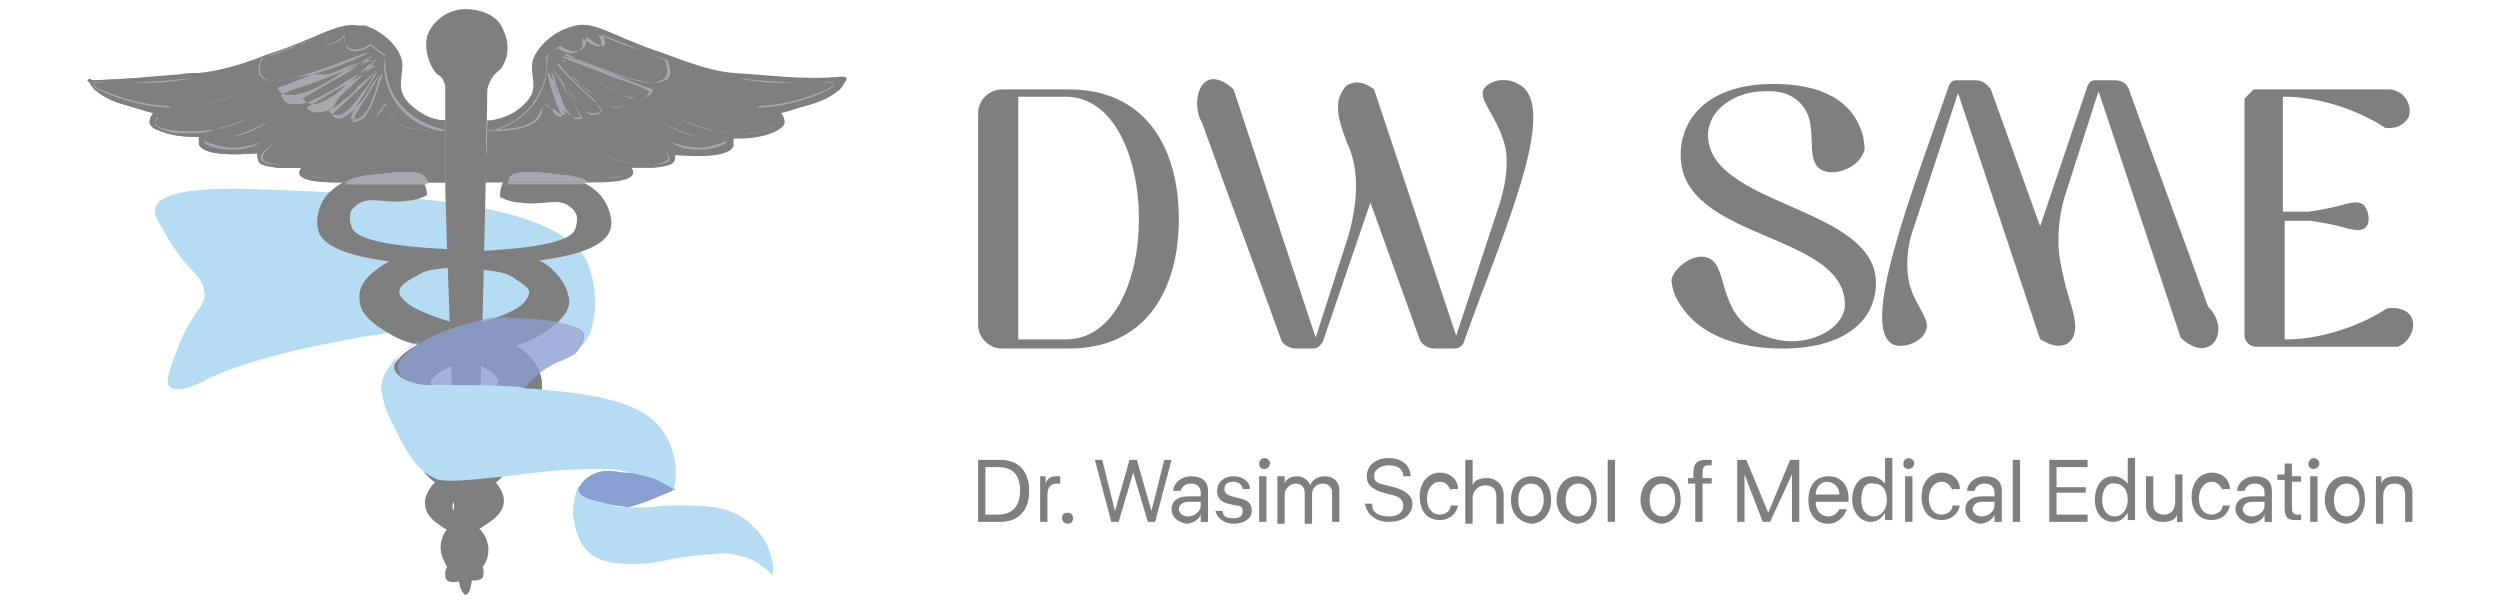
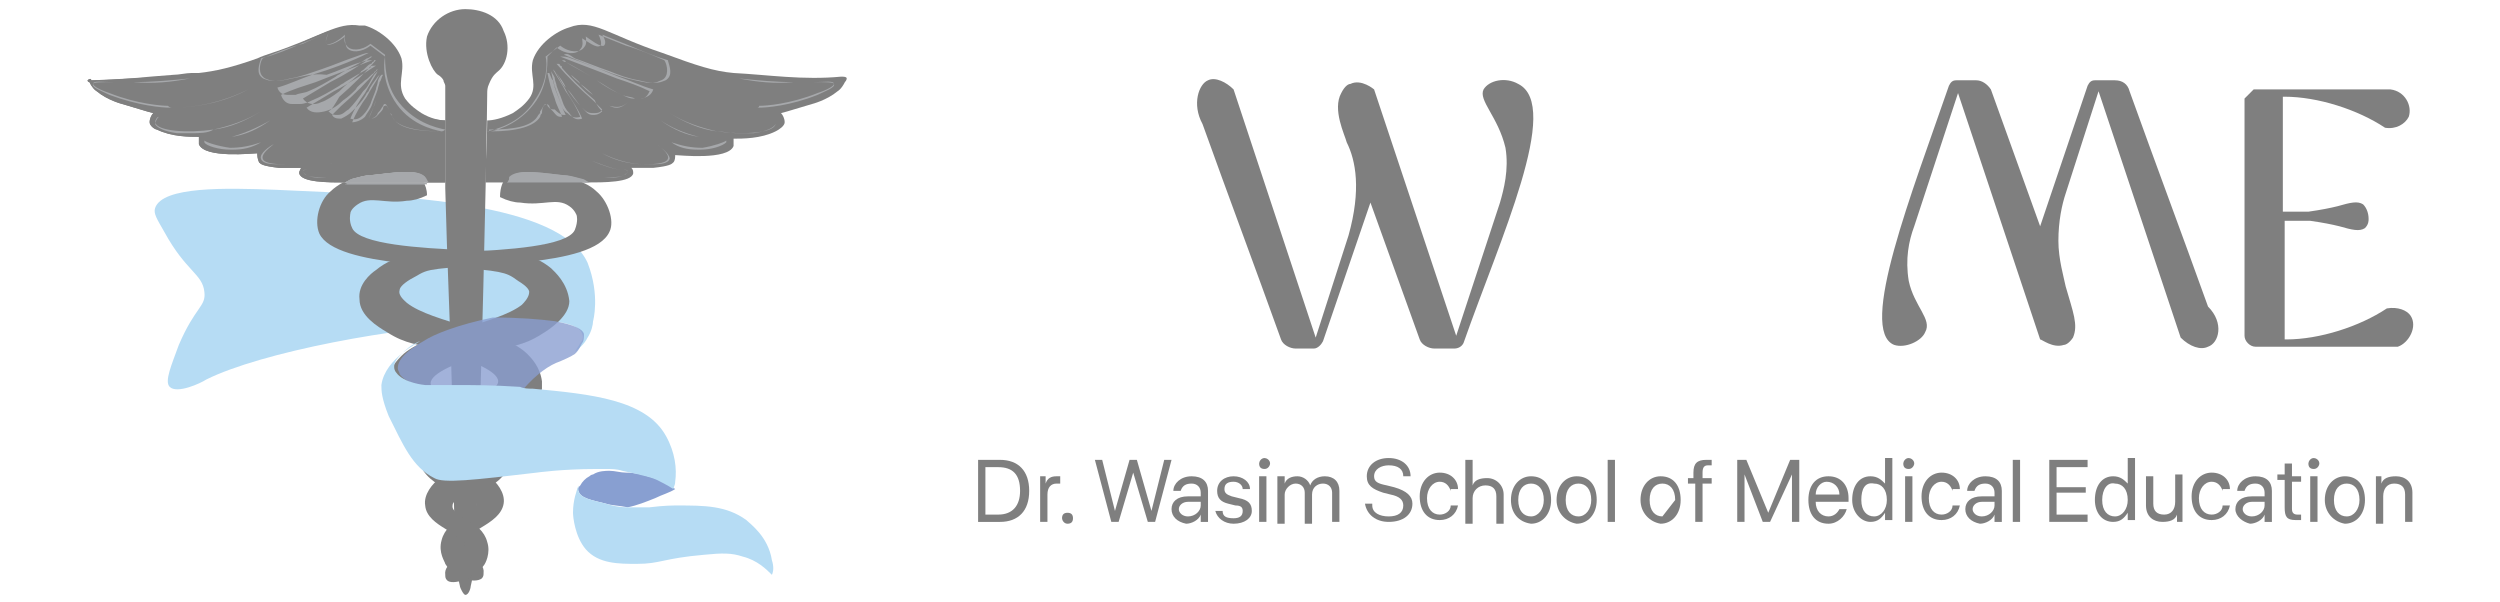
<svg xmlns="http://www.w3.org/2000/svg" version="1.1" id="Layer_1" x="0px" y="0px" viewBox="0 0 137 33" style="enable-background:new 0 0 137 33;" xml:space="preserve">
  <style type="text/css">
	.st0{fill:#B6DCF4;}
	.st1{fill:none;}
	.st2{fill:#889FD1;}
	.st3{fill:#7F7F7F;}
	.st4{fill:#A6A8AB;}
	.st5{opacity:0.79;}
	.st6{fill:#899ED0;}
</style>
  <g>
    <g>
      <g>
        <path class="st0" d="M30.3,17.6c0.8,0.1,1.5,0.3,1.6,0.7c0.1,0.2,0,0.4-0.1,0.5c-0.1,0.2-0.2,0.3-0.3,0.5     c0.2-0.2,0.5-0.4,0.7-0.8c0.2-0.3,0.3-0.7,0.3-0.9c0,0,0.4-1.4-0.3-3.2c-1.5-3.3-10-3.7-17.1-4c-2.7-0.1-6.2-0.2-6.6,1     c-0.1,0.3,0.1,0.6,0.5,1.3c1.2,2.2,2.1,2.3,2.2,3.3c0.1,0.8-0.5,0.8-1.4,2.9c-0.4,1.1-0.8,2-0.5,2.3c0.4,0.4,1.7-0.2,2-0.4     c3-1.5,10.4-2.9,15.4-3.1c0.1-0.1,0.3-0.1,0.3-0.1C28.4,17.4,29.5,17.5,30.3,17.6z" />
      </g>
      <g>
        <path class="st1" d="M35.4,26c-0.4-0.1-0.8-0.2-1.2-0.2C34.7,25.8,35.1,25.9,35.4,26z" />
      </g>
      <g>
        <path class="st0" d="M31.4,19.2C31.4,19.2,31.4,19.2,31.4,19.2C31.4,19.2,31.4,19.2,31.4,19.2C31.4,19.2,31.4,19.2,31.4,19.2z" />
      </g>
      <g>
        <path class="st2" d="M31.7,26.9c0.1,0.4,0.7,0.5,1.5,0.7c0.3,0.1,0.7,0.1,1.2,0.2c0,0,0,0,0,0c0.5-0.1,1-0.3,1.5-0.5     c0.4-0.2,0.8-0.3,1.1-0.5c-0.4-0.3-0.7-0.4-0.9-0.5c0,0-0.2-0.1-0.6-0.2c-0.3-0.1-0.7-0.2-1.2-0.2c-0.3,0-0.6-0.1-0.9-0.1     c-0.2,0-0.6,0-0.9,0.2c0,0-0.1,0-0.2,0.1c-0.2,0.1-0.4,0.3-0.5,0.5c0,0,0,0,0,0C31.7,26.7,31.6,26.8,31.7,26.9z" />
      </g>
      <g>
        <path class="st2" d="M31.7,26.5C31.7,26.5,31.7,26.5,31.7,26.5C31.7,26.5,31.7,26.5,31.7,26.5C31.7,26.5,31.7,26.5,31.7,26.5z" />
      </g>
      <g>
        <path class="st0" d="M42.3,30.7c-0.2-1.3-1.2-2-1.4-2.2c-1.1-0.8-2.3-0.8-3.8-0.8c-0.2,0-0.7,0-1.5,0.1c-0.5,0-1,0-1.2,0     c0,0,0,0,0,0c-0.5,0-0.9-0.1-1.2-0.2c-0.8-0.2-1.4-0.3-1.5-0.7c0-0.1,0-0.2,0-0.3c0,0,0,0,0,0c-0.1,0.3-0.3,0.8-0.3,1.5     c0,0.2,0.1,1.3,0.7,2c0.7,0.8,1.8,0.8,2.8,0.8c1.3,0,1.4-0.3,3.7-0.5c1-0.1,1.5-0.1,2.1,0.1c0.8,0.2,1.3,0.7,1.6,1     C42.4,31.3,42.4,31,42.3,30.7z" />
      </g>
      <g>
        <path class="st0" d="M31.7,26.5C31.7,26.5,31.7,26.5,31.7,26.5C31.7,26.5,31.7,26.5,31.7,26.5C31.7,26.5,31.7,26.5,31.7,26.5     C31.7,26.5,31.7,26.5,31.7,26.5z" />
      </g>
      <g>
        <g>
          <path class="st3" d="M32.7,10.5c-0.4-0.4-1-0.6-1.1-0.6c-0.4-0.1-0.7-0.2-1-0.2c-1.7-0.2-2.5-0.3-2.9,0.1      c-0.1,0.1-0.3,0.4-0.3,1c0.4,0.2,0.8,0.3,1.1,0.3c1.3,0.2,2-0.3,2.7,0.2c0.3,0.2,0.4,0.5,0.4,0.5c0,0,0.1,0.3-0.1,0.8      c-0.4,0.9-3.8,1.1-6.1,1.2c-2.6,0.1-3.7,0.1-4.8,1c-0.3,0.2-1,0.8-0.9,1.6c0,0.9,1,1.5,1.5,1.8c1.1,0.7,1.6,0.6,3.2,1.1      c1.2,0.4,2.9,1,2.9,1.6c0,0.9-3.8,0.8-4.4,2.8c-0.2,0.7,0,1.5,0.3,2.1c0.9,1.3,2.8,1.2,2.9,1.8c0,0.6-1.6,0.8-1.9,2      c-0.2,0.7,0.2,1.2,0.2,1.3c0.5,0.8,1.6,1.1,2,0.8c0.1-0.1,0.1-0.2,0.1-0.3c0.1-0.7-1.1-0.9-1.1-1.5c-0.1-0.8,2-1.1,2.2-2.3      c0.1-0.6-0.4-1.2-0.8-1.5c-0.6-0.5-1.2-0.1-1.8-0.7c-0.1-0.1-0.7-0.5-0.6-1c0.1-1.3,5.1-1.7,5.3-3.1c0-0.1,0-0.2,0-0.4      c-0.1-0.8-0.6-1.3-0.8-1.5c-1.3-1.3-5.2-1.7-6.6-2.8c-0.1-0.1-0.5-0.4-0.4-0.7c0-0.1,0.1-0.3,0.6-0.6c0.4-0.2,0.6-0.4,1.1-0.5      c2-0.4,8.9-0.1,9.8-2.1C33.7,12.1,33.3,11,32.7,10.5z" />
        </g>
      </g>
      <g>
        <path class="st3" d="M24.4,6.6c0,1.1,0,2.3,0,3.4c-0.3,0-0.7,0-1,0c-0.1-0.1-0.1-0.2-0.2-0.3c-0.4-0.4-1.2-0.3-2.9-0.1     c-0.3,0-0.6,0.1-1,0.2c0,0-0.2,0.1-0.4,0.2c-0.9,0-2.4,0-2.5-0.5c0-0.1,0-0.1,0.1-0.3c-0.5,0-0.9,0-1.2,0c-0.9-0.1-1-0.2-1.1-0.3     c-0.1-0.2-0.1-0.4-0.1-0.5c-0.2,0-2.9,0.3-3.2-0.5c0-0.1,0-0.2,0-0.4c-0.5,0-1.5,0-2.3-0.4C8.5,7.1,8.2,6.9,8.2,6.7     c0-0.2,0.1-0.4,0.2-0.5c-0.4-0.1-1-0.3-1.7-0.5c0,0-0.8-0.2-1.4-0.7c0,0-0.2-0.1-0.4-0.5C4.8,4.5,4.8,4.4,4.8,4.4c0,0,0,0,0,0     c0.1-0.1,0.2-0.1,0.2,0C6.5,4.4,8,4.2,9.5,4.1c0,0,0,0,0,0c0.3,0,0.7-0.1,1-0.1c0.1,0,0.2,0,0.4,0c0.9-0.1,1.8-0.3,3.2-0.8     c0,0,0,0,0,0c0.2-0.1,0.5-0.2,0.8-0.3c2.7-0.9,3.6-1.7,4.8-1.5c0,0,0.1,0,0.1,0c0,0,0,0,0.1,0c0,0,0.1,0,0.1,0     c0.7,0.2,1.7,0.9,2,1.8c0.2,0.8-0.3,1.4,0.2,2.2c0.3,0.4,0.6,0.6,0.9,0.8C23.6,6.5,24.1,6.6,24.4,6.6z" />
      </g>
      <g>
        <path class="st3" d="M25.5,0.5c-0.9,0-1.8,0.6-2.1,1.5c-0.2,0.9,0.3,1.9,0.6,2.1c0,0,0.2,0.1,0.3,0.3c0,0.1,0.1,0.2,0.1,0.3     c0,1.9,0,3.7,0,5.6c0.1,4.1,0.3,8.1,0.4,12.2c0,2.8,0.1,8.6,0.4,9.6c0,0.1,0.2,0.5,0.3,0.5c0.2,0,0.3-0.4,0.3-0.5     c0.3-1,0.4-6.8,0.5-9.6c0.3-9.9,0.4-17,0.4-17.4c0-0.1,0-0.3,0.1-0.5C27,4.1,27.2,4,27.3,3.9c0.5-0.4,0.7-1.4,0.3-2.2     C27.3,0.8,26.3,0.5,25.5,0.5z" />
      </g>
      <g>
        <path class="st3" d="M31.2,1.5c-0.7,0.2-1.7,0.9-2,1.8C29,4.1,29.5,4.7,29,5.4c-0.3,0.4-0.6,0.6-0.9,0.8     c-0.6,0.3-1.1,0.4-1.4,0.4c0,1.1-0.1,2.3-0.1,3.4c1.5,0,3.3,0,5.5,0c1,0,2.5,0,2.6-0.5c0-0.1,0-0.2-0.1-0.3c0.5,0,0.9,0,1.2,0     c0.9-0.1,1-0.2,1.1-0.3C37,8.8,37,8.6,37,8.5c0.2,0,2.9,0.3,3.2-0.5c0-0.1,0-0.2,0-0.4c0.5,0,1.5,0,2.3-0.4     c0.2-0.1,0.5-0.3,0.5-0.5c0-0.2-0.1-0.4-0.2-0.5c0.4-0.1,1-0.3,1.7-0.5c0,0,0.8-0.2,1.4-0.7c0,0,0.2-0.1,0.4-0.5     c0.1-0.1,0.1-0.2,0.1-0.2c0-0.1-0.2-0.1-0.3-0.1C44,4.4,42.1,4.1,40.2,4c-1.1-0.1-2-0.4-3.9-1.1C33.3,1.9,32.5,1,31.2,1.5z" />
      </g>
      <g>
        <path class="st3" d="M24.4,6.6c0,1.1,0,2.3,0,3.4c-0.3,0-0.7,0-1,0c-0.1-0.1-0.1-0.2-0.2-0.3c-0.4-0.4-1.2-0.3-2.9-0.1     c-0.3,0-0.6,0.1-1,0.2c0,0-0.2,0.1-0.4,0.2c-0.9,0-2.4,0-2.5-0.5c0-0.1,0-0.1,0.1-0.3c-0.5,0-0.9,0-1.2,0c-0.9-0.1-1-0.2-1.1-0.3     c-0.1-0.2-0.1-0.4-0.1-0.5c-0.2,0-2.9,0.3-3.2-0.5c0-0.1,0-0.2,0-0.4c-0.5,0-1.5,0-2.3-0.4C8.5,7.1,8.2,6.9,8.2,6.7     c0-0.2,0.1-0.4,0.2-0.5c-0.4-0.1-1-0.3-1.7-0.5c0,0-0.8-0.2-1.4-0.7c0,0-0.2-0.1-0.4-0.5C4.8,4.5,4.8,4.4,4.8,4.4c0,0,0,0,0,0     c0.1-0.1,0.2-0.1,0.2,0c0.3,0,1.9-0.1,4.4-0.2c0,0,0,0,0,0c0.2,0,0.5,0,0.7,0c0.1,0,0.2,0,0.3,0c1.4-0.2,2.6-0.5,3.5-0.8     c0,0,0,0,0,0c0.3-0.1,0.5-0.2,0.8-0.3c2.4-0.9,3.5-1.8,4.8-1.5c0,0,0.1,0,0.1,0c0,0,0,0,0.1,0c0,0,0.1,0,0.1,0     c0.7,0.2,1.7,0.9,2,1.8c0.2,0.8-0.3,1.4,0.2,2.2c0.3,0.4,0.6,0.6,0.9,0.8C23.6,6.5,24.1,6.6,24.4,6.6z" />
      </g>
      <g>
        <g>
          <path class="st3" d="M30.2,14.7c-1.1-0.9-2.2-0.9-4.8-1c-2.3-0.1-5.7-0.3-6.1-1.2c-0.2-0.4-0.1-0.8-0.1-0.8      c0-0.1,0.1-0.3,0.4-0.5c0.7-0.5,1.5,0,2.7-0.2c0.3,0,0.7-0.1,1.1-0.3c0-0.3-0.1-0.6-0.2-0.7c-1.4,0-2.9,0-4.3,0c0,0-0.1,0-0.1,0      c-0.2,0.1-0.5,0.3-0.7,0.5c-0.6,0.5-0.9,1.6-0.6,2.3c0.9,1.9,7.8,1.7,9.8,2.1c0.5,0.1,0.7,0.2,1.1,0.5c0.5,0.3,0.6,0.5,0.6,0.6      c0,0.3-0.3,0.6-0.4,0.7c-1.4,1.1-5.3,1.5-6.6,2.8c-0.2,0.2-0.7,0.7-0.8,1.5c0,0.2,0,0.4,0,0.4c0.2,1.4,5.1,1.8,5.3,3.1      c0,0.5-0.5,0.9-0.6,1c-0.6,0.5-1.2,0.2-1.8,0.7c-0.4,0.3-0.9,0.9-0.8,1.5c0.1,1.2,2.2,1.5,2.2,2.3c-0.1,0.6-1.2,0.8-1.1,1.5      c0,0.1,0,0.2,0.1,0.3c0.3,0.3,1.5-0.1,2-0.8c0.1-0.1,0.4-0.7,0.2-1.3c-0.3-1.2-2-1.4-1.9-2c0-0.6,2-0.5,2.9-1.8      c0.3-0.5,0.6-1.3,0.3-2.1c-0.6-2-4.4-1.9-4.4-2.8c0-0.6,1.7-1.2,2.9-1.6c1.6-0.5,2.1-0.4,3.2-1.1c0.5-0.3,1.5-1,1.5-1.8      C31.1,15.5,30.4,14.9,30.2,14.7z" />
        </g>
      </g>
      <g>
        <g>
          <g>
            <path class="st4" d="M9.4,5.9c0,0-0.1,0-0.1,0C8.9,5.9,7.6,5.8,6,5.2C5.6,5,5,4.8,5.1,4.6c0-0.1,0.5-0.1,1.1-0.1       c0.3,0,0.7,0,1.1,0c1,0,2.1-0.1,3.1-0.2l0,0c-1,0.2-2,0.3-3.1,0.2c-0.4,0-0.8,0-1.1,0c-0.6,0-1.1-0.1-1.1,0.1       c0,0.1,0.3,0.3,0.9,0.5c1.5,0.6,2.9,0.7,3.2,0.7C9.3,5.9,9.4,5.9,9.4,5.9c1.4,0,2.8-0.3,4.2-1l0,0C12.3,5.6,10.8,5.9,9.4,5.9z" />
          </g>
        </g>
        <g>
          <g>
            <path class="st4" d="M10.5,7.3c-0.3,0-0.5,0-0.8,0C9,7.2,8.6,7,8.5,6.8c0-0.1,0.1-0.3,0.2-0.4c0.2-0.2,0.4-0.1,0.8-0.1       c0.1,0,0.3,0,0.5,0c0.3,0,0.6,0,1,0l0,0c-0.3,0-0.6,0-1,0c-0.2,0-0.3,0-0.5,0c-0.4,0-0.6-0.1-0.8,0.1C8.6,6.4,8.5,6.6,8.5,6.7       c0.1,0.5,1.8,0.6,3.2,0.4c0.9-0.1,1.8-0.5,2.6-1l0,0c-0.8,0.5-1.7,0.8-2.6,1C11.4,7.3,10.9,7.3,10.5,7.3z" />
          </g>
        </g>
        <g>
          <g>
            <path class="st4" d="M12.8,8.2c-0.1,0-0.2,0-0.2,0c-0.6,0-1.3-0.2-1.4-0.4c0,0,0,0,0-0.1c0-0.1,0.2-0.1,0.5-0.1       c0.3,0,0.6,0,1-0.1c0.7-0.1,1.4-0.4,2.1-0.9l0,0c-0.7,0.4-1.4,0.7-2.1,0.9c-0.4,0.1-0.7,0.1-1,0.1c-0.3,0-0.5,0-0.5,0.1       c0,0,0,0,0,0c0.1,0.1,0.7,0.3,1.4,0.4c0.6,0,1.1-0.1,1.7-0.3l0,0C13.8,8.1,13.3,8.2,12.8,8.2z" />
          </g>
        </g>
        <g>
          <g>
            <path class="st4" d="M15.3,9c-0.4,0-0.9,0-1-0.3C14.2,8.4,14.8,8,15,7.9c0.3-0.2,0.6-0.3,1-0.4l0,0c-0.4,0.1-0.7,0.2-1,0.4       c-0.1,0.1-0.7,0.5-0.6,0.8C14.5,9,15.3,9,15.6,9c0.8,0,1.6-0.2,2.4-0.6l0,0C17.2,8.8,16.4,9,15.6,9C15.5,9,15.4,9,15.3,9z" />
          </g>
        </g>
        <g>
          <g>
            <path class="st4" d="M17.4,9.7c-0.2,0-0.4,0-0.6-0.1c-0.1-0.1-0.2-0.1-0.2-0.2c0-0.1,0.2-0.1,0.3-0.1l0,0       c0.4,0,0.9-0.2,1.7-0.5l0,0c-0.8,0.3-1.3,0.5-1.7,0.5l0,0c-0.2,0-0.3,0-0.3,0.1c0,0,0,0.1,0.2,0.2c0.4,0.2,0.8,0.1,1.1,0.1       c0.6-0.1,1.3-0.4,2-0.8l0,0c-0.7,0.4-1.4,0.7-2,0.8C17.8,9.7,17.6,9.7,17.4,9.7z" />
          </g>
        </g>
        <g>
          <g>
            <g>
              <path class="st4" d="M23.4,10c-1.4,0-2.9,0-4.3,0c0,0-0.1,0-0.1,0c0.2-0.1,0.3-0.1,0.4-0.2c0.4-0.1,0.7-0.2,1-0.2        c1.7-0.2,2.5-0.3,2.9,0.1C23.3,9.8,23.3,9.9,23.4,10z" />
            </g>
            <g>
              <path class="st4" d="M19,10L19,10c0.2-0.1,0.3-0.1,0.4-0.2c0.4-0.1,0.7-0.2,1-0.2c1.7-0.2,2.5-0.3,2.9,0.1        c0.1,0.1,0.1,0.2,0.2,0.3l0,0h0c-1.4,0-2.9,0-4.3,0L19,10z M22.2,9.5c-0.5,0-1.1,0.1-1.9,0.2c-0.3,0-0.6,0.1-1,0.2        c0,0-0.2,0.1-0.3,0.2l0.1,0c1.4,0,2.9,0,4.3,0c0-0.1-0.1-0.2-0.2-0.3C23,9.5,22.7,9.5,22.2,9.5z" />
            </g>
          </g>
          <g>
            <path class="st4" d="M18.9,10L18.9,10c0.2-0.1,0.3-0.2,0.4-0.2c0.4-0.1,0.7-0.2,1-0.2c1.7-0.2,2.5-0.3,2.9,0.1       c0.1,0.1,0.1,0.2,0.2,0.3l0,0h0c-1.4,0-2.7,0-4.1,0l-0.2,0L18.9,10z M19.1,10l0.2,0c1.4,0,2.7,0,4.1,0c0-0.1-0.1-0.2-0.2-0.2       c-0.4-0.4-1.2-0.3-2.9-0.1c-0.3,0-0.6,0.1-1,0.2C19.3,9.9,19.2,9.9,19.1,10L19.1,10z" />
            <path class="st4" d="M18.9,10L18.9,10c0.2-0.1,0.4-0.2,0.4-0.2c0.4-0.1,0.7-0.2,1-0.2c1.7-0.2,2.5-0.3,2.9,0.1       c0.1,0.1,0.1,0.2,0.2,0.3l0,0h0c-1.3,0-2.7,0-4,0l-0.3,0L18.9,10z M22.2,9.5c-0.5,0-1.1,0.1-1.9,0.2c-0.3,0-0.6,0.1-1,0.2       c-0.1,0-0.2,0.1-0.4,0.2l0,0l0.1,0l0.3,0c1.3,0,2.6,0,4,0h0l0,0c-0.1-0.1-0.1-0.2-0.2-0.3C23,9.5,22.7,9.5,22.2,9.5z M19,10       L19,10c0.2-0.1,0.3-0.1,0.3-0.1c0.4-0.1,0.7-0.2,1-0.2c1.6-0.2,2.5-0.3,2.9,0.1c0.1,0.1,0.1,0.2,0.2,0.2l0,0h0       c-1.4,0-2.8,0-4.1,0L19,10L19,10z M19.1,10l0.2,0c1.3,0,2.7,0,4.1,0c0-0.1-0.1-0.2-0.2-0.2c-0.4-0.4-1.2-0.3-2.9-0.1       c-0.3,0-0.6,0.1-1,0.2C19.3,9.9,19.2,9.9,19.1,10L19.1,10z" />
          </g>
        </g>
        <g>
          <g>
            <path class="st4" d="M24.2,7.2c-1.5,0-2.5-0.3-2.7-0.8c0,0,0-0.1-0.1-0.2c-0.1-0.2-0.2-0.5-0.3-0.4c0,0-0.1,0-0.1,0.1       c0,0.1-0.1,0.2-0.2,0.3c-0.1,0.1-0.2,0.3-0.5,0.3c0,0-0.1,0-0.1,0l0,0l0,0c0.1-0.3,0.3-0.6,0.4-1c0.2-0.5,0.3-0.9,0.4-1.4l0,0       c-0.1,0.1-0.1,0.3-0.2,0.4c0,0.1-0.1,0.3-0.1,0.4c-0.1,0.3-0.2,0.5-0.3,0.8C20.3,6,20.1,6.2,20,6.4c-0.2,0.2-0.5,0.3-0.7,0.3       c0,0,0,0,0,0c0,0,0,0,0,0l0,0l0,0c0.2-0.5,0.5-1,0.8-1.4c0.2-0.4,0.5-0.8,0.7-1.2l0,0c0,0,0,0,0,0c0,0-0.1,0.1-0.1,0.1       c-0.2,0.3-0.4,0.5-0.5,0.8c0,0-0.1,0.1-0.1,0.1c-0.2,0.4-0.5,0.7-0.8,1c-0.2,0.2-0.4,0.3-0.6,0.4c-0.2,0-0.4,0-0.5-0.2l0,0l0,0       c0.2-0.2,0.3-0.3,0.5-0.5c0.7-0.6,1.4-1.3,2-2c0,0,0,0,0,0c0,0-0.1,0-0.1,0.1c0,0-0.1,0-0.1,0.1c-0.2,0.1-0.3,0.3-0.5,0.4       c-0.2,0.2-0.4,0.3-0.5,0.5c-0.2,0.2-0.4,0.4-0.7,0.6c-0.3,0.3-0.6,0.5-1,0.6c-0.4,0.1-0.8,0.1-1-0.2c0,0,0,0,0,0c0,0,0,0,0,0       l0,0l0,0c0.5-0.3,1-0.6,1.5-0.9c0.8-0.4,1.5-0.9,2.3-1.4l0,0c0,0-0.1,0-0.1,0c-0.1,0-0.2,0-0.2,0.1c-0.4,0.2-0.9,0.5-1.4,0.8       c-0.1,0.1-0.2,0.1-0.3,0.2c-0.5,0.3-1,0.6-1.5,0.8c-0.2,0.1-0.4,0.2-0.7,0.2c-0.1,0-0.3,0-0.4,0c-0.3,0-0.5-0.2-0.6-0.5l0,0       l0,0c0.6-0.3,1.3-0.5,1.9-0.7c1-0.4,2.1-0.8,3.1-1.2c-0.2,0-0.3,0-0.6,0.1c-0.7,0.2-1.3,0.5-1.9,0.7C17.1,4,16.6,4.2,16,4.3       c-0.5,0.1-0.8,0.2-1.2,0.1c-0.3-0.1-0.3-0.1-0.4-0.2c-0.3-0.3-0.1-0.9,0-1l0,0l0,0c0.7-0.3,1.4-0.6,2.2-0.8       C17,2.2,17.5,2,18,1.8l0,0l0,0c-0.1,0.3-0.2,0.5-0.1,0.6c0.2,0.1,0.7-0.2,1-0.5l0,0l0,0c0,0.1-0.1,0.4,0.1,0.6       c0.2,0.3,0.8,0.3,1.3-0.1l0,0l0.8,0.6l0,0c0,0.5,0,1.5,0.6,2.4c0.9,1.3,2.2,1.6,2.7,1.7l0,0C24.3,7.2,24.2,7.2,24.2,7.2z        M21.1,5.7c0.1,0,0.2,0.3,0.3,0.5c0,0.1,0.1,0.1,0.1,0.2c0.3,0.6,1.2,0.8,2.7,0.8c0,0,0,0,0,0c-0.5-0.1-1.8-0.4-2.6-1.7       C21,4.5,21,3.6,21.1,3.1l-0.8-0.6c-0.5,0.4-1.1,0.4-1.3,0.1c-0.1-0.2-0.1-0.5-0.1-0.6c-0.1,0.1-0.8,0.6-1,0.4       c-0.1-0.1,0-0.4,0.1-0.6c-0.5,0.2-1,0.4-1.5,0.6c-0.7,0.3-1.4,0.6-2.2,0.8c0,0.1-0.3,0.7,0,1c0.1,0.1,0.1,0.1,0.4,0.2       c0.4,0.1,0.8,0,1.2-0.1c0.6-0.1,1.1-0.3,1.7-0.5c0.6-0.2,1.3-0.5,1.9-0.7C19.8,3,20,2.9,20.2,2.9l0,0l0,0       c-1,0.5-2.1,0.9-3.1,1.2c-0.6,0.2-1.2,0.5-1.9,0.7c0.1,0.3,0.3,0.4,0.6,0.4c0.1,0,0.3,0,0.4,0c0.2-0.1,0.5-0.1,0.7-0.2       c0.5-0.2,1-0.5,1.5-0.8c0.1-0.1,0.2-0.1,0.3-0.2c0.5-0.3,1-0.5,1.4-0.8c0.1,0,0.2-0.1,0.2-0.1c0,0,0.1,0,0.1,0l0,0l0,0l0,0       c-0.7,0.5-1.5,1-2.3,1.4c-0.5,0.3-1,0.6-1.5,0.9c0,0,0,0,0,0c0,0,0,0,0,0c0.2,0.3,0.6,0.4,1,0.2c0.3-0.1,0.6-0.3,1-0.6       c0.2-0.2,0.4-0.4,0.7-0.6c0.2-0.2,0.4-0.3,0.5-0.5c0.2-0.1,0.3-0.3,0.5-0.4c0,0,0.1,0,0.1-0.1c0,0,0.1,0,0.1-0.1c0,0,0,0,0.1,0       l0,0l0,0c-0.6,0.7-1.3,1.4-2,2C18.3,5.8,18.2,6,18,6.1c0.2,0.2,0.3,0.2,0.5,0.2c0.3,0,0.4-0.2,0.6-0.3c0.3-0.3,0.6-0.7,0.8-1       c0,0,0.1-0.1,0.1-0.1c0.2-0.2,0.3-0.5,0.5-0.8c0,0,0.1-0.1,0.1-0.1c0,0,0,0,0.1-0.1l0,0l0,0l0,0c-0.2,0.4-0.5,0.8-0.7,1.2       c-0.3,0.4-0.6,0.9-0.8,1.4c0,0,0,0,0,0c0,0,0,0,0,0c0.3,0.1,0.5,0,0.7-0.2c0.2-0.2,0.3-0.4,0.4-0.6c0.1-0.3,0.2-0.5,0.3-0.8       c0-0.1,0.1-0.3,0.1-0.4c0-0.1,0.1-0.3,0.2-0.4l0,0l0.1,0l0,0c-0.1,0.5-0.2,0.9-0.4,1.4c-0.1,0.3-0.2,0.6-0.4,1c0,0,0.1,0,0.1,0       c0.2,0,0.4-0.2,0.4-0.3C20.9,6,20.9,5.9,21,5.8C21,5.8,21,5.7,21.1,5.7C21.1,5.7,21.1,5.7,21.1,5.7z" />
          </g>
        </g>
      </g>
      <g>
        <g>
          <g>
            <path class="st4" d="M41.5,5.9c0,0,0.1,0,0.1,0c0.4,0,1.7-0.1,3.2-0.7c0.4-0.2,1-0.4,0.9-0.6c0-0.1-0.5-0.1-1.1-0.1       c-0.3,0-0.7,0-1.1,0c-1,0-2-0.1-3-0.2l0,0c1,0.2,2,0.3,3,0.2c0.4,0,0.8,0,1.1,0c0.6,0,1.1-0.1,1.1,0.1c0,0.1-0.3,0.3-0.9,0.5       c-1.5,0.6-2.8,0.7-3.2,0.7C41.6,5.9,41.5,5.9,41.5,5.9c-1.4,0-2.8-0.3-4.1-1l0,0C38.7,5.6,40.1,5.9,41.5,5.9z" />
          </g>
        </g>
        <g>
          <g>
            <path class="st4" d="M40.5,7.3c0.3,0,0.5,0,0.8,0c0.7-0.1,1.1-0.3,1.2-0.5c0-0.1-0.1-0.3-0.2-0.4c-0.2-0.2-0.4-0.1-0.8-0.1       c-0.1,0-0.3,0-0.5,0c-0.3,0-0.6,0-0.9,0l0,0c0.3,0,0.6,0,0.9,0c0.2,0,0.3,0,0.5,0c0.4,0,0.6-0.1,0.8,0.1       c0.1,0.1,0.2,0.3,0.2,0.4c-0.1,0.5-1.8,0.6-3.2,0.4c-0.9-0.1-1.8-0.5-2.6-1l0,0c0.8,0.5,1.7,0.8,2.6,1       C39.6,7.2,40,7.3,40.5,7.3z" />
          </g>
        </g>
        <g>
          <g>
            <path class="st4" d="M38.2,8.2c0.1,0,0.2,0,0.2,0c0.6,0,1.2-0.2,1.4-0.4c0,0,0,0,0-0.1c0-0.1-0.2-0.1-0.5-0.1       c-0.3,0-0.6,0-1-0.1c-0.7-0.1-1.4-0.4-2.1-0.9l0,0c0.6,0.4,1.3,0.7,2.1,0.9c0.4,0.1,0.7,0.1,1,0.1c0.3,0,0.5,0,0.5,0.1       c0,0,0,0,0,0c-0.1,0.1-0.7,0.3-1.3,0.4c-0.6,0-1.1-0.1-1.7-0.3l0,0C37.2,8.1,37.7,8.2,38.2,8.2z" />
          </g>
        </g>
        <g>
          <g>
            <path class="st4" d="M35.7,9c0.4,0,0.9,0,1-0.3C36.7,8.4,36.1,8,36,7.9c-0.3-0.2-0.6-0.3-1-0.4l0,0c0.4,0.1,0.7,0.2,1,0.4       c0.1,0.1,0.7,0.5,0.6,0.8C36.5,9,35.7,9,35.3,9c-0.8,0-1.6-0.2-2.3-0.6l0,0C33.8,8.8,34.6,9,35.3,9C35.4,9,35.5,9,35.7,9z" />
          </g>
        </g>
        <g>
          <g>
            <path class="st4" d="M33.6,9.7c0.2,0,0.4,0,0.6-0.1c0.1-0.1,0.2-0.1,0.2-0.2c0-0.1-0.2-0.1-0.3-0.1l0,0c-0.4,0-0.9-0.2-1.7-0.5       l0,0c0.7,0.3,1.3,0.5,1.7,0.5l0,0c0.2,0,0.3,0,0.3,0.1c0,0,0,0.1-0.2,0.2c-0.4,0.2-0.8,0.1-1.1,0.1c-0.6-0.1-1.3-0.4-2-0.8l0,0       c0.7,0.4,1.4,0.7,2,0.8C33.2,9.7,33.4,9.7,33.6,9.7z" />
          </g>
        </g>
        <g>
          <g>
            <g>
              <path class="st4" d="M27.8,10c1.4,0,2.8,0,4.3,0c0,0,0.1,0,0.1,0c-0.2-0.1-0.3-0.1-0.4-0.2c-0.4-0.1-0.7-0.2-1-0.2        c-1.6-0.2-2.5-0.3-2.9,0.1C27.9,9.8,27.9,9.9,27.8,10z" />
            </g>
            <g>
-               <path class="st4" d="M32.2,10l-0.1,0l-0.1,0c-1.4,0-2.8,0-4.1,0h0l0,0c0-0.1,0.1-0.2,0.2-0.3c0.4-0.4,1.2-0.3,2.9-0.1        c0.3,0,0.6,0.1,1,0.2C31.9,9.9,32,9.9,32.2,10L32.2,10z M32.1,10L32.1,10c-0.1-0.1-0.2-0.1-0.2-0.1c-0.4-0.1-0.7-0.2-1-0.2        c-1.6-0.2-2.5-0.3-2.9,0.1c-0.1,0.1-0.1,0.2-0.2,0.3c1.4,0,2.8,0,4.1,0L32.1,10z" />
-             </g>
+               </g>
          </g>
          <g>
            <path class="st4" d="M32.1,10l-0.2,0c-1.4,0-2.7,0-4.1,0h0l0,0c0.1-0.1,0.1-0.2,0.2-0.3c0.4-0.4,1.2-0.3,2.9-0.1       c0.3,0,0.6,0.1,1,0.2c0.1,0,0.2,0.1,0.4,0.2l0,0L32.1,10z M32.1,10c-0.2-0.1-0.3-0.1-0.3-0.1c-0.4-0.1-0.7-0.2-1-0.2       c-1.6-0.2-2.5-0.3-2.8,0.1c-0.1,0.1-0.1,0.2-0.2,0.2c1.4,0,2.7,0,4.1,0L32.1,10L32.1,10z" />
          </g>
        </g>
        <g>
          <g>
            <path class="st4" d="M26.7,7.2L26.7,7.2c0.4-0.1,1.8-0.4,2.6-1.7C30,4.5,30,3.5,29.9,3.1l0,0l0.8-0.6l0,0       c0.5,0.4,1.1,0.4,1.3,0.1c0.2-0.2,0.1-0.5,0.1-0.6l0,0l0,0c0.3,0.2,0.8,0.6,1,0.5c0.1-0.1,0.1-0.3-0.1-0.6l0,0l0,0       c0.5,0.2,1,0.4,1.5,0.6c0.7,0.3,1.4,0.6,2.1,0.8l0,0l0,0c0,0.1,0.3,0.7,0,1c-0.1,0.1-0.1,0.1-0.4,0.2c-0.4,0.1-0.8,0-1.2-0.1       c-0.6-0.1-1.1-0.3-1.6-0.5c-0.6-0.2-1.3-0.5-1.9-0.7C31.2,3,31.1,2.9,30.9,3c1,0.4,2,0.8,3,1.2c0.6,0.2,1.2,0.5,1.9,0.7l0,0       l0,0c-0.1,0.3-0.3,0.4-0.6,0.5c-0.1,0-0.3,0-0.4,0c-0.2-0.1-0.5-0.1-0.7-0.2c-0.5-0.2-1-0.5-1.4-0.8c-0.1-0.1-0.2-0.1-0.3-0.2       c-0.5-0.3-0.9-0.5-1.4-0.8c-0.1,0-0.2-0.1-0.2-0.1c0,0-0.1,0-0.1,0l0,0c0.7,0.5,1.5,1,2.2,1.4c0.5,0.3,1,0.6,1.5,0.9l0,0l0,0       c0,0,0,0,0,0c0,0,0,0,0,0c-0.3,0.3-0.6,0.4-1,0.2c-0.3-0.1-0.6-0.3-0.9-0.6c-0.2-0.2-0.4-0.4-0.7-0.6c-0.2-0.2-0.4-0.3-0.5-0.5       c-0.2-0.1-0.3-0.3-0.5-0.4c0,0-0.1,0-0.1-0.1c0,0-0.1,0-0.1-0.1c0,0,0,0,0,0c0.6,0.7,1.3,1.4,2,2C32.7,5.8,32.9,6,33,6.1l0,0       l0,0c-0.2,0.2-0.4,0.2-0.5,0.2c-0.3,0-0.4-0.2-0.6-0.4c-0.3-0.3-0.5-0.7-0.8-1c0,0-0.1-0.1-0.1-0.1c-0.2-0.2-0.3-0.5-0.5-0.8       c0,0-0.1-0.1-0.1-0.1c0,0,0,0,0,0l0,0c0.2,0.4,0.5,0.8,0.7,1.2c0.3,0.5,0.6,0.9,0.8,1.4l0,0l0,0c0,0,0,0,0,0c0,0,0,0,0,0       c-0.3,0.1-0.5,0-0.7-0.3c-0.2-0.2-0.3-0.4-0.4-0.7c-0.1-0.3-0.2-0.5-0.3-0.8c0-0.1-0.1-0.3-0.1-0.4c0-0.1-0.1-0.2-0.2-0.4l0,0       c0.1,0.5,0.2,0.9,0.4,1.4c0.1,0.3,0.2,0.6,0.4,1l0,0l0,0c0,0-0.1,0-0.1,0c-0.2,0-0.4-0.2-0.5-0.3C30.1,6,30.1,5.9,30,5.8       c0-0.1,0-0.1-0.1-0.1c-0.1,0-0.2,0.3-0.3,0.4c0,0.1,0,0.1-0.1,0.2c-0.3,0.6-1.2,0.8-2.7,0.8C26.8,7.2,26.8,7.2,26.7,7.2z        M30,5.7c0,0,0.1,0.1,0.1,0.1c0,0.1,0.1,0.2,0.2,0.3c0.1,0.1,0.2,0.3,0.4,0.3c0,0,0.1,0,0.1,0c-0.1-0.3-0.3-0.6-0.4-1       c-0.2-0.5-0.3-0.9-0.4-1.4l0,0l0.1,0l0,0c0.1,0.2,0.1,0.3,0.2,0.4c0,0.1,0.1,0.3,0.1,0.4c0.1,0.3,0.2,0.5,0.3,0.8       c0.1,0.3,0.2,0.5,0.4,0.6c0.2,0.2,0.4,0.3,0.7,0.2c0,0,0,0,0,0c0,0,0,0,0,0c-0.2-0.5-0.5-1-0.8-1.4c-0.2-0.4-0.5-0.8-0.7-1.2       l0,0l0,0l0,0c0,0,0,0,0.1,0.1c0,0,0.1,0.1,0.1,0.1c0.2,0.3,0.4,0.5,0.5,0.8c0,0,0.1,0.1,0.1,0.1c0.2,0.3,0.5,0.7,0.8,1       c0.2,0.2,0.3,0.3,0.6,0.3c0.2,0,0.4,0,0.5-0.2c-0.2-0.2-0.3-0.3-0.5-0.5c-0.7-0.6-1.4-1.3-2-2l0,0l0,0c0,0,0,0,0.1,0       c0,0,0.1,0,0.1,0.1c0,0,0.1,0,0.1,0.1c0.2,0.1,0.3,0.3,0.5,0.4c0.2,0.2,0.4,0.3,0.5,0.5c0.2,0.2,0.4,0.4,0.7,0.6       c0.3,0.3,0.6,0.5,0.9,0.6c0.4,0.1,0.7,0.1,1-0.2c0,0,0,0,0,0c0,0,0,0,0,0c-0.5-0.3-1-0.6-1.5-0.9c-0.7-0.4-1.5-0.9-2.2-1.4l0,0       l0,0l0,0c0,0,0.1,0,0.1,0c0.1,0,0.2,0,0.2,0.1c0.4,0.2,0.9,0.5,1.4,0.8c0.1,0.1,0.2,0.1,0.3,0.2c0.5,0.3,0.9,0.6,1.4,0.8       c0.2,0.1,0.4,0.2,0.6,0.2c0.1,0,0.3,0,0.4,0c0.3,0,0.4-0.2,0.5-0.4c-0.6-0.3-1.2-0.5-1.8-0.7c-1-0.4-2.1-0.8-3.1-1.2l0,0l0,0       c0.2,0,0.4,0,0.6,0.1c0.6,0.2,1.3,0.5,1.9,0.7c0.5,0.2,1.1,0.4,1.6,0.5c0.5,0.1,0.8,0.2,1.2,0.1c0.2-0.1,0.3-0.1,0.4-0.2       c0.3-0.3,0.1-0.9,0-1c-0.7-0.3-1.4-0.6-2.1-0.8c-0.5-0.2-1-0.4-1.5-0.6c0.1,0.2,0.2,0.5,0.1,0.6c-0.2,0.2-0.8-0.3-1-0.4       c0,0.1,0.1,0.4-0.1,0.6c-0.2,0.3-0.8,0.3-1.3-0.1L30,3.1c0,0.5,0,1.5-0.6,2.4c-0.8,1.2-2,1.6-2.5,1.7c0,0,0,0,0,0       c1.5,0,2.4-0.3,2.7-0.8c0,0,0-0.1,0.1-0.2C29.7,5.9,29.8,5.7,30,5.7C30,5.7,30,5.7,30,5.7z" />
          </g>
        </g>
      </g>
      <g class="st5">
        <g>
          <path class="st6" d="M21.8,20.2c0,0.1,0.1,0.2,0.1,0.3c0.4,0.6,1.6,0.7,1.6,0.7c0.5,0,1.1,0,1.6,0c0.9,0,2.1-0.1,3.6,0.1      c0.7-0.8,1.4-1.3,2-1.5c0.2-0.1,0.5-0.2,0.8-0.4c0,0,0,0,0,0c0,0,0.1-0.1,0.1-0.1c0.1-0.1,0.2-0.3,0.3-0.5      c0.1-0.1,0.1-0.3,0.1-0.5c-0.1-0.4-1.1-0.6-1.6-0.7c-0.8-0.1-1.9-0.2-3.4-0.2c-1.9,0.4-3.2,0.9-3.8,1.3      C21.8,19.5,21.8,20,21.8,20.2z" />
        </g>
      </g>
      <g>
        <path class="st0" d="M35.4,26.1c0.4,0.1,0.6,0.2,0.6,0.2c0.2,0.1,0.6,0.3,0.9,0.5c0-0.1,0.1-0.2,0.1-0.4c0.1-0.7,0-1.6-0.5-2.5     c-1.1-2-4.1-2.3-7.3-2.6c-0.2,0-0.5,0-0.7-0.1c-1.5-0.1-2.7-0.1-3.6-0.1c-0.5,0-1.1,0-1.6,0c0,0-1.2-0.1-1.6-0.7     c0,0-0.1-0.1-0.1-0.3c0-0.1,0-0.3,0.4-0.7c0.2-0.2,0.5-0.5,1-0.7c0.1,0-1.9,0.9-2.1,2.4c0,0.3,0,0.7,0.4,1.7     c0.8,1.6,1.3,2.8,2.5,3.4c0.5,0.3,2.2,0.1,5.6-0.3c0,0,1.4-0.2,3.3-0.2c0.2,0,0.5,0,0.5,0c0.3,0,0.6,0,0.9,0.1     C34.6,25.9,35,26,35.4,26.1z" />
      </g>
      <g>
        <g>
          <path class="st3" d="M25.6,4.4c-1,0-1.8-0.8-1.8-1.8c0-1,0.8-1.8,1.8-1.8s1.8,0.8,1.8,1.8C27.4,3.6,26.6,4.4,25.6,4.4z       M25.6,0.8c-1,0-1.8,0.8-1.8,1.8s0.8,1.8,1.8,1.8c1,0,1.8-0.8,1.8-1.8S26.6,0.8,25.6,0.8z" />
        </g>
      </g>
      <g>
        <g>
-           <path class="st3" d="M25.6,5.2c-0.5,0-0.9-0.1-1.2-0.3l0,0C24.7,5,25.1,5.1,25.6,5.2c0.4,0,0.8-0.1,1.1-0.3l0,0      C26.4,5.1,26,5.1,25.6,5.2C25.6,5.2,25.6,5.2,25.6,5.2z" />
-         </g>
+           </g>
      </g>
    </g>
    <g>
      <g>
        <path class="st3" d="M124.6,19.1" />
-         <path class="st3" d="M58.6,4.9c4.1,0,6,3.1,6,7.1c0,4-1.9,7.1-6,7.1h-3.7c-0.7,0-1.3-0.6-1.3-1.3V6.2c0-0.7,0.6-1.3,1.3-1.3H58.6     z M55.8,5.3v13.3h2.6c5.4,0,5.3-13.3,0-13.3H55.8z" />
        <path class="st3" d="M66.2,4.4c0.4-0.2,1,0.1,1.4,0.5l4.5,13.6l1.8-5.6c0.7-2.5,0.4-4.1-0.1-5.1C73.7,7.4,73,6,73.5,5.1     c0.2-0.4,0.4-0.5,0.5-0.5c0.6-0.3,1.3,0.3,1.3,0.3c1.5,4.5,3,9,4.5,13.5l2.4-7.3c0.2-0.7,0.5-1.8,0.3-3c-0.4-1.7-1.5-2.6-1.2-3.2     c0.3-0.5,1.2-0.7,1.9-0.3c2.4,1.2-1,8.5-3,14.2c-0.1,0.2-0.3,0.3-0.5,0.3h-1.1c-0.3,0-0.7-0.2-0.8-0.5l-2.7-7.5l-2.6,7.6     c-0.1,0.2-0.3,0.4-0.5,0.4h-1c-0.3,0-0.7-0.2-0.8-0.5c-1.4-3.9-2.9-7.9-4.3-11.8C65.3,5.7,65.7,4.6,66.2,4.4z" />
-         <path class="st3" d="M99.8,9.3c-1-0.6,0-2.6-1.2-3.7C97.9,4.9,96.9,5,96.7,5c-1.6,0-3.1,1-3.1,2.4c0,3.9,9.2,3.9,9.2,8.1     c0,2.2-1.9,3.6-5.1,3.6c-2.6,0-4.9-0.8-5.9-2.9c-0.2-0.5-0.2-0.8-0.2-0.9c0.2-0.7,1.2-1.4,1.9-1.2c1.2,0.3,0.6,2.6,2.4,3.9     c0.1,0.1,1.1,0.7,2.3,0.7c1.5,0,2.9-0.9,2.9-2c0-4-9-3.5-9-8.2c0-2.1,1.6-3.9,5.1-3.9c2.6,0,4.4,0.9,4.9,2.9     c0.1,0.5,0.1,0.8,0,0.9C101.8,9.2,100.5,9.7,99.8,9.3z" />
        <path class="st3" d="M123.5,4.9c2.5,0,5,0,7.5,0c0.8,0.1,1.2,0.9,1,1.5c-0.2,0.4-0.7,0.7-1.3,0.6c-1.5-1-3.7-1.7-5.5-1.7h-0.1     v6.3h1.4c0.7-0.1,1.2-0.2,1.6-0.3c0.7-0.2,1.1-0.3,1.4-0.1c0.2,0.2,0.3,0.5,0.3,0.8c0,0.1,0,0.3-0.2,0.5     c-0.3,0.2-0.7,0.1-1.4-0.1c-0.4-0.1-0.9-0.2-1.6-0.3h-1.4v6.5h0.1c1.8,0,4-0.7,5.5-1.7c0.6-0.1,1.1,0.1,1.3,0.4     c0.4,0.6-0.1,1.5-0.7,1.7c-0.1,0-0.2,0-0.3,0c-2.5,0-5,0-7.5,0c-0.3,0-0.6-0.3-0.6-0.6v-13C123.1,5.3,123.3,5.1,123.5,4.9z" />
        <path class="st3" d="M121,19c-0.4,0.2-1,0-1.5-0.5L115,5l-1.8,5.6c-0.2,0.6-0.4,1.5-0.4,2.6c0,1,0.3,2,0.4,2.5     c0.4,1.4,0.7,2.1,0.4,2.8c-0.2,0.3-0.4,0.4-0.5,0.4c-0.6,0.2-1.2-0.3-1.3-0.3c-1.5-4.5-3-9-4.5-13.5l-2.4,7.3     c-0.3,0.8-0.5,1.8-0.3,3c0.3,1.4,1.3,2.1,0.9,2.8c-0.2,0.5-1.1,0.9-1.7,0.7c-2-0.8,1-8.4,3-14.2c0.1-0.2,0.2-0.3,0.4-0.3h1.1     c0.3,0,0.6,0.2,0.8,0.5l2.7,7.5l2.6-7.7c0.1-0.2,0.2-0.3,0.4-0.3h1.1c0.4,0,0.7,0.2,0.8,0.6c1.4,3.9,2.9,7.9,4.3,11.8     C121.9,17.7,121.6,18.8,121,19z" />
      </g>
      <g>
        <path class="st3" d="M54.8,25.2c1,0,1.6,0.6,1.6,1.7c0,1.1-0.6,1.7-1.6,1.7h-1.2v-3.4H54.8z M54,28.2h0.7c0.8,0,1.2-0.5,1.2-1.3     c0-0.9-0.4-1.3-1.2-1.3H54V28.2z" />
        <path class="st3" d="M56.9,26.1h0.4v0.4h0c0.1-0.3,0.3-0.4,0.6-0.4c0.1,0,0.1,0,0.2,0v0.4c0,0-0.1,0-0.2,0     c-0.3,0-0.5,0.2-0.5,0.6v1.5h-0.4V26.1z" />
        <path class="st3" d="M58.2,28.4c0-0.2,0.1-0.3,0.3-0.3s0.3,0.1,0.3,0.3c0,0.2-0.1,0.3-0.3,0.3S58.2,28.5,58.2,28.4z" />
        <path class="st3" d="M61.3,28.6h-0.4L60,25.2h0.4l0.7,2.8h0l0.8-2.8h0.4l0.8,2.8h0l0.7-2.8h0.4l-0.9,3.4h-0.4l-0.8-2.7h0     L61.3,28.6z" />
        <path class="st3" d="M64.2,27.9c0-0.4,0.3-0.7,0.9-0.7l0.7,0v-0.2c0-0.3-0.2-0.5-0.5-0.5c-0.3,0-0.5,0.1-0.6,0.4h-0.4     c0-0.4,0.4-0.8,1-0.8c0.6,0,0.9,0.3,0.9,0.8v1.7h-0.4v-0.4h0c-0.1,0.3-0.5,0.5-0.8,0.5C64.5,28.6,64.2,28.3,64.2,27.9z      M65.8,27.7v-0.2l-0.7,0c-0.3,0-0.5,0.2-0.5,0.4c0,0.2,0.2,0.4,0.5,0.4C65.5,28.3,65.8,28,65.8,27.7z" />
        <path class="st3" d="M67.6,26.1c0.5,0,0.9,0.3,0.9,0.7h-0.4c0-0.2-0.2-0.4-0.5-0.4c-0.3,0-0.5,0.1-0.5,0.4c0,0.2,0.1,0.3,0.4,0.4     l0.4,0.1c0.5,0.1,0.7,0.3,0.7,0.7c0,0.4-0.4,0.7-1,0.7c-0.5,0-0.9-0.3-1-0.7H67c0,0.3,0.2,0.4,0.6,0.4c0.3,0,0.5-0.1,0.5-0.4     c0-0.2-0.1-0.3-0.4-0.3l-0.4-0.1c-0.4-0.1-0.6-0.3-0.6-0.7C66.7,26.4,67.1,26.1,67.6,26.1z" />
        <path class="st3" d="M69,25.4c0-0.1,0.1-0.3,0.3-0.3c0.1,0,0.3,0.1,0.3,0.3c0,0.1-0.1,0.3-0.3,0.3C69.1,25.7,69,25.6,69,25.4z      M69,26.1h0.4v2.5H69V26.1z" />
        <path class="st3" d="M70,26.1h0.4v0.4h0c0.1-0.3,0.4-0.4,0.7-0.4c0.3,0,0.6,0.2,0.7,0.5h0c0.1-0.3,0.4-0.5,0.8-0.5     c0.5,0,0.8,0.3,0.8,0.8v1.7H73V27c0-0.3-0.2-0.5-0.5-0.5c-0.3,0-0.6,0.2-0.6,0.6v1.6h-0.4v-1.7c0-0.3-0.2-0.5-0.5-0.5     c-0.3,0-0.6,0.3-0.6,0.6v1.6H70V26.1z" />
        <path class="st3" d="M75.2,27.7c0,0.4,0.4,0.6,0.9,0.6c0.5,0,0.8-0.2,0.8-0.6c0-0.3-0.2-0.5-0.7-0.6L75.8,27     c-0.6-0.2-0.9-0.4-0.9-0.9c0-0.6,0.5-1,1.2-1c0.7,0,1.2,0.4,1.2,1h-0.4c0-0.4-0.3-0.6-0.8-0.6c-0.4,0-0.8,0.2-0.8,0.6     c0,0.3,0.2,0.4,0.7,0.5l0.4,0.1c0.7,0.2,1,0.5,1,0.9c0,0.6-0.5,1-1.3,1c-0.7,0-1.2-0.4-1.3-1H75.2z" />
        <path class="st3" d="M79.5,26.9c-0.1-0.3-0.3-0.5-0.6-0.5c-0.4,0-0.7,0.4-0.7,0.9c0,0.6,0.3,0.9,0.7,0.9c0.3,0,0.6-0.2,0.6-0.5     h0.4c-0.1,0.5-0.5,0.8-1,0.8c-0.7,0-1.1-0.5-1.1-1.3c0-0.8,0.5-1.3,1.1-1.3c0.6,0,1,0.4,1,0.9H79.5z" />
        <path class="st3" d="M80.3,25.2h0.4v1.4h0c0.1-0.3,0.4-0.4,0.8-0.4c0.5,0,0.9,0.4,0.9,0.9v1.6h-0.4v-1.5c0-0.4-0.2-0.6-0.6-0.6     c-0.4,0-0.7,0.3-0.7,0.7v1.4h-0.4V25.2z" />
        <path class="st3" d="M82.8,27.4c0-0.8,0.5-1.3,1.1-1.3c0.7,0,1.1,0.5,1.1,1.3c0,0.8-0.5,1.3-1.1,1.3     C83.2,28.6,82.8,28.1,82.8,27.4z M84.6,27.4c0-0.6-0.3-0.9-0.7-0.9c-0.4,0-0.7,0.3-0.7,0.9c0,0.6,0.3,0.9,0.7,0.9     C84.3,28.3,84.6,27.9,84.6,27.4z" />
        <path class="st3" d="M85.3,27.4c0-0.8,0.5-1.3,1.1-1.3c0.7,0,1.1,0.5,1.1,1.3c0,0.8-0.5,1.3-1.1,1.3     C85.8,28.6,85.3,28.1,85.3,27.4z M87.2,27.4c0-0.6-0.3-0.9-0.7-0.9c-0.4,0-0.7,0.3-0.7,0.9c0,0.6,0.3,0.9,0.7,0.9     C86.9,28.3,87.2,27.9,87.2,27.4z" />
        <path class="st3" d="M88.1,25.2h0.4v3.4h-0.4V25.2z" />
-         <path class="st3" d="M89.9,27.4c0-0.8,0.5-1.3,1.1-1.3c0.7,0,1.1,0.5,1.1,1.3c0,0.8-0.5,1.3-1.1,1.3     C90.4,28.6,89.9,28.1,89.9,27.4z M91.8,27.4c0-0.6-0.3-0.9-0.7-0.9c-0.4,0-0.7,0.3-0.7,0.9c0,0.6,0.3,0.9,0.7,0.9     C91.5,28.3,91.8,27.9,91.8,27.4z" />
+         <path class="st3" d="M89.9,27.4c0-0.8,0.5-1.3,1.1-1.3c0.7,0,1.1,0.5,1.1,1.3c0,0.8-0.5,1.3-1.1,1.3     C90.4,28.6,89.9,28.1,89.9,27.4z M91.8,27.4c0-0.6-0.3-0.9-0.7-0.9c-0.4,0-0.7,0.3-0.7,0.9c0,0.6,0.3,0.9,0.7,0.9     z" />
        <path class="st3" d="M92.8,26.5h-0.3v-0.3h0.3v-0.3c0-0.5,0.2-0.7,0.7-0.7c0.1,0,0.2,0,0.3,0v0.3c0,0-0.1,0-0.2,0     c-0.2,0-0.3,0.1-0.3,0.4v0.3h0.5v0.3h-0.5v2.1h-0.4V26.5z" />
        <path class="st3" d="M98.2,28.6V26h0L97,28.6h-0.4L95.6,26h0v2.6h-0.4v-3.4h0.5l1.2,2.9h0l1.2-2.9h0.5v3.4H98.2z" />
        <path class="st3" d="M101.2,27.9c-0.1,0.4-0.5,0.8-1,0.8c-0.7,0-1.1-0.5-1.1-1.3c0-0.8,0.4-1.3,1.1-1.3c0.7,0,1.1,0.5,1.1,1.2     v0.2h-1.8v0c0,0.5,0.3,0.8,0.7,0.8c0.3,0,0.5-0.2,0.6-0.4H101.2z M99.5,27.1h1.3c0-0.4-0.3-0.7-0.7-0.7     C99.8,26.4,99.5,26.7,99.5,27.1z" />
        <path class="st3" d="M101.5,27.4c0-0.8,0.4-1.3,1-1.3c0.4,0,0.6,0.2,0.8,0.4h0v-1.4h0.4v3.4h-0.4v-0.4h0     c-0.2,0.3-0.4,0.5-0.8,0.5C102,28.6,101.5,28.1,101.5,27.4z M102,27.4c0,0.6,0.3,0.9,0.7,0.9c0.4,0,0.7-0.4,0.7-0.9     c0-0.6-0.3-0.9-0.7-0.9C102.2,26.4,102,26.8,102,27.4z" />
        <path class="st3" d="M104.3,25.4c0-0.1,0.1-0.3,0.3-0.3c0.1,0,0.3,0.1,0.3,0.3c0,0.1-0.1,0.3-0.3,0.3     C104.4,25.7,104.3,25.6,104.3,25.4z M104.4,26.1h0.4v2.5h-0.4V26.1z" />
        <path class="st3" d="M107,26.9c-0.1-0.3-0.3-0.5-0.6-0.5c-0.4,0-0.7,0.4-0.7,0.9c0,0.6,0.3,0.9,0.7,0.9c0.3,0,0.6-0.2,0.6-0.5     h0.4c-0.1,0.5-0.5,0.8-1,0.8c-0.7,0-1.1-0.5-1.1-1.3c0-0.8,0.5-1.3,1.1-1.3c0.6,0,1,0.4,1,0.9H107z" />
        <path class="st3" d="M107.7,27.9c0-0.4,0.3-0.7,0.9-0.7l0.7,0v-0.2c0-0.3-0.2-0.5-0.5-0.5c-0.3,0-0.5,0.1-0.6,0.4h-0.4     c0-0.4,0.4-0.8,1-0.8c0.6,0,0.9,0.3,0.9,0.8v1.7h-0.4v-0.4h0c-0.1,0.3-0.5,0.5-0.8,0.5C108,28.6,107.7,28.3,107.7,27.9z      M109.3,27.7v-0.2l-0.7,0c-0.3,0-0.5,0.2-0.5,0.4c0,0.2,0.2,0.4,0.5,0.4C109,28.3,109.3,28,109.3,27.7z" />
        <path class="st3" d="M110.3,25.2h0.4v3.4h-0.4V25.2z" />
        <path class="st3" d="M114.4,28.6h-2.1v-3.4h2.1v0.4h-1.7v1.1h1.6V27h-1.6v1.2h1.7V28.6z" />
        <path class="st3" d="M114.8,27.4c0-0.8,0.4-1.3,1-1.3c0.4,0,0.6,0.2,0.8,0.4h0v-1.4h0.4v3.4h-0.4v-0.4h0     c-0.2,0.3-0.4,0.5-0.8,0.5C115.2,28.6,114.8,28.1,114.8,27.4z M115.2,27.4c0,0.6,0.3,0.9,0.7,0.9c0.4,0,0.7-0.4,0.7-0.9     c0-0.6-0.3-0.9-0.7-0.9C115.5,26.4,115.2,26.8,115.2,27.4z" />
        <path class="st3" d="M119.7,28.6h-0.4v-0.4h0c-0.1,0.3-0.4,0.4-0.8,0.4c-0.5,0-0.9-0.3-0.9-0.9v-1.6h0.4v1.5     c0,0.4,0.2,0.6,0.6,0.6c0.4,0,0.6-0.3,0.6-0.7v-1.5h0.4V28.6z" />
        <path class="st3" d="M121.8,26.9c-0.1-0.3-0.3-0.5-0.6-0.5c-0.4,0-0.7,0.4-0.7,0.9c0,0.6,0.3,0.9,0.7,0.9c0.3,0,0.6-0.2,0.6-0.5     h0.4c-0.1,0.5-0.5,0.8-1,0.8c-0.7,0-1.1-0.5-1.1-1.3c0-0.8,0.5-1.3,1.1-1.3c0.6,0,1,0.4,1,0.9H121.8z" />
        <path class="st3" d="M122.5,27.9c0-0.4,0.3-0.7,0.9-0.7l0.7,0v-0.2c0-0.3-0.2-0.5-0.5-0.5c-0.3,0-0.5,0.1-0.6,0.4h-0.4     c0-0.4,0.4-0.8,1-0.8c0.6,0,0.9,0.3,0.9,0.8v1.7h-0.4v-0.4h0c-0.1,0.3-0.5,0.5-0.8,0.5C122.9,28.6,122.5,28.3,122.5,27.9z      M124.1,27.7v-0.2l-0.7,0c-0.3,0-0.5,0.2-0.5,0.4c0,0.2,0.2,0.4,0.5,0.4C123.8,28.3,124.1,28,124.1,27.7z" />
        <path class="st3" d="M125.6,25.5v0.6h0.5v0.3h-0.5v1.5c0,0.2,0.1,0.3,0.3,0.3c0,0,0.1,0,0.2,0v0.3c0,0-0.2,0-0.3,0     c-0.5,0-0.6-0.2-0.6-0.7v-1.5h-0.4v-0.3h0.4v-0.6H125.6z" />
        <path class="st3" d="M126.5,25.4c0-0.1,0.1-0.3,0.3-0.3c0.1,0,0.3,0.1,0.3,0.3c0,0.1-0.1,0.3-0.3,0.3     C126.6,25.7,126.5,25.6,126.5,25.4z M126.6,26.1h0.4v2.5h-0.4V26.1z" />
        <path class="st3" d="M127.4,27.4c0-0.8,0.5-1.3,1.1-1.3c0.7,0,1.1,0.5,1.1,1.3c0,0.8-0.5,1.3-1.1,1.3     C127.9,28.6,127.4,28.1,127.4,27.4z M129.3,27.4c0-0.6-0.3-0.9-0.7-0.9c-0.4,0-0.7,0.3-0.7,0.9c0,0.6,0.3,0.9,0.7,0.9     C129,28.3,129.3,27.9,129.3,27.4z" />
        <path class="st3" d="M130.1,26.1h0.4v0.4h0c0.1-0.3,0.4-0.4,0.8-0.4c0.5,0,0.9,0.3,0.9,0.9v1.6h-0.4v-1.5c0-0.4-0.2-0.6-0.6-0.6     c-0.4,0-0.6,0.3-0.6,0.7v1.5h-0.4V26.1z" />
      </g>
    </g>
  </g>
</svg>